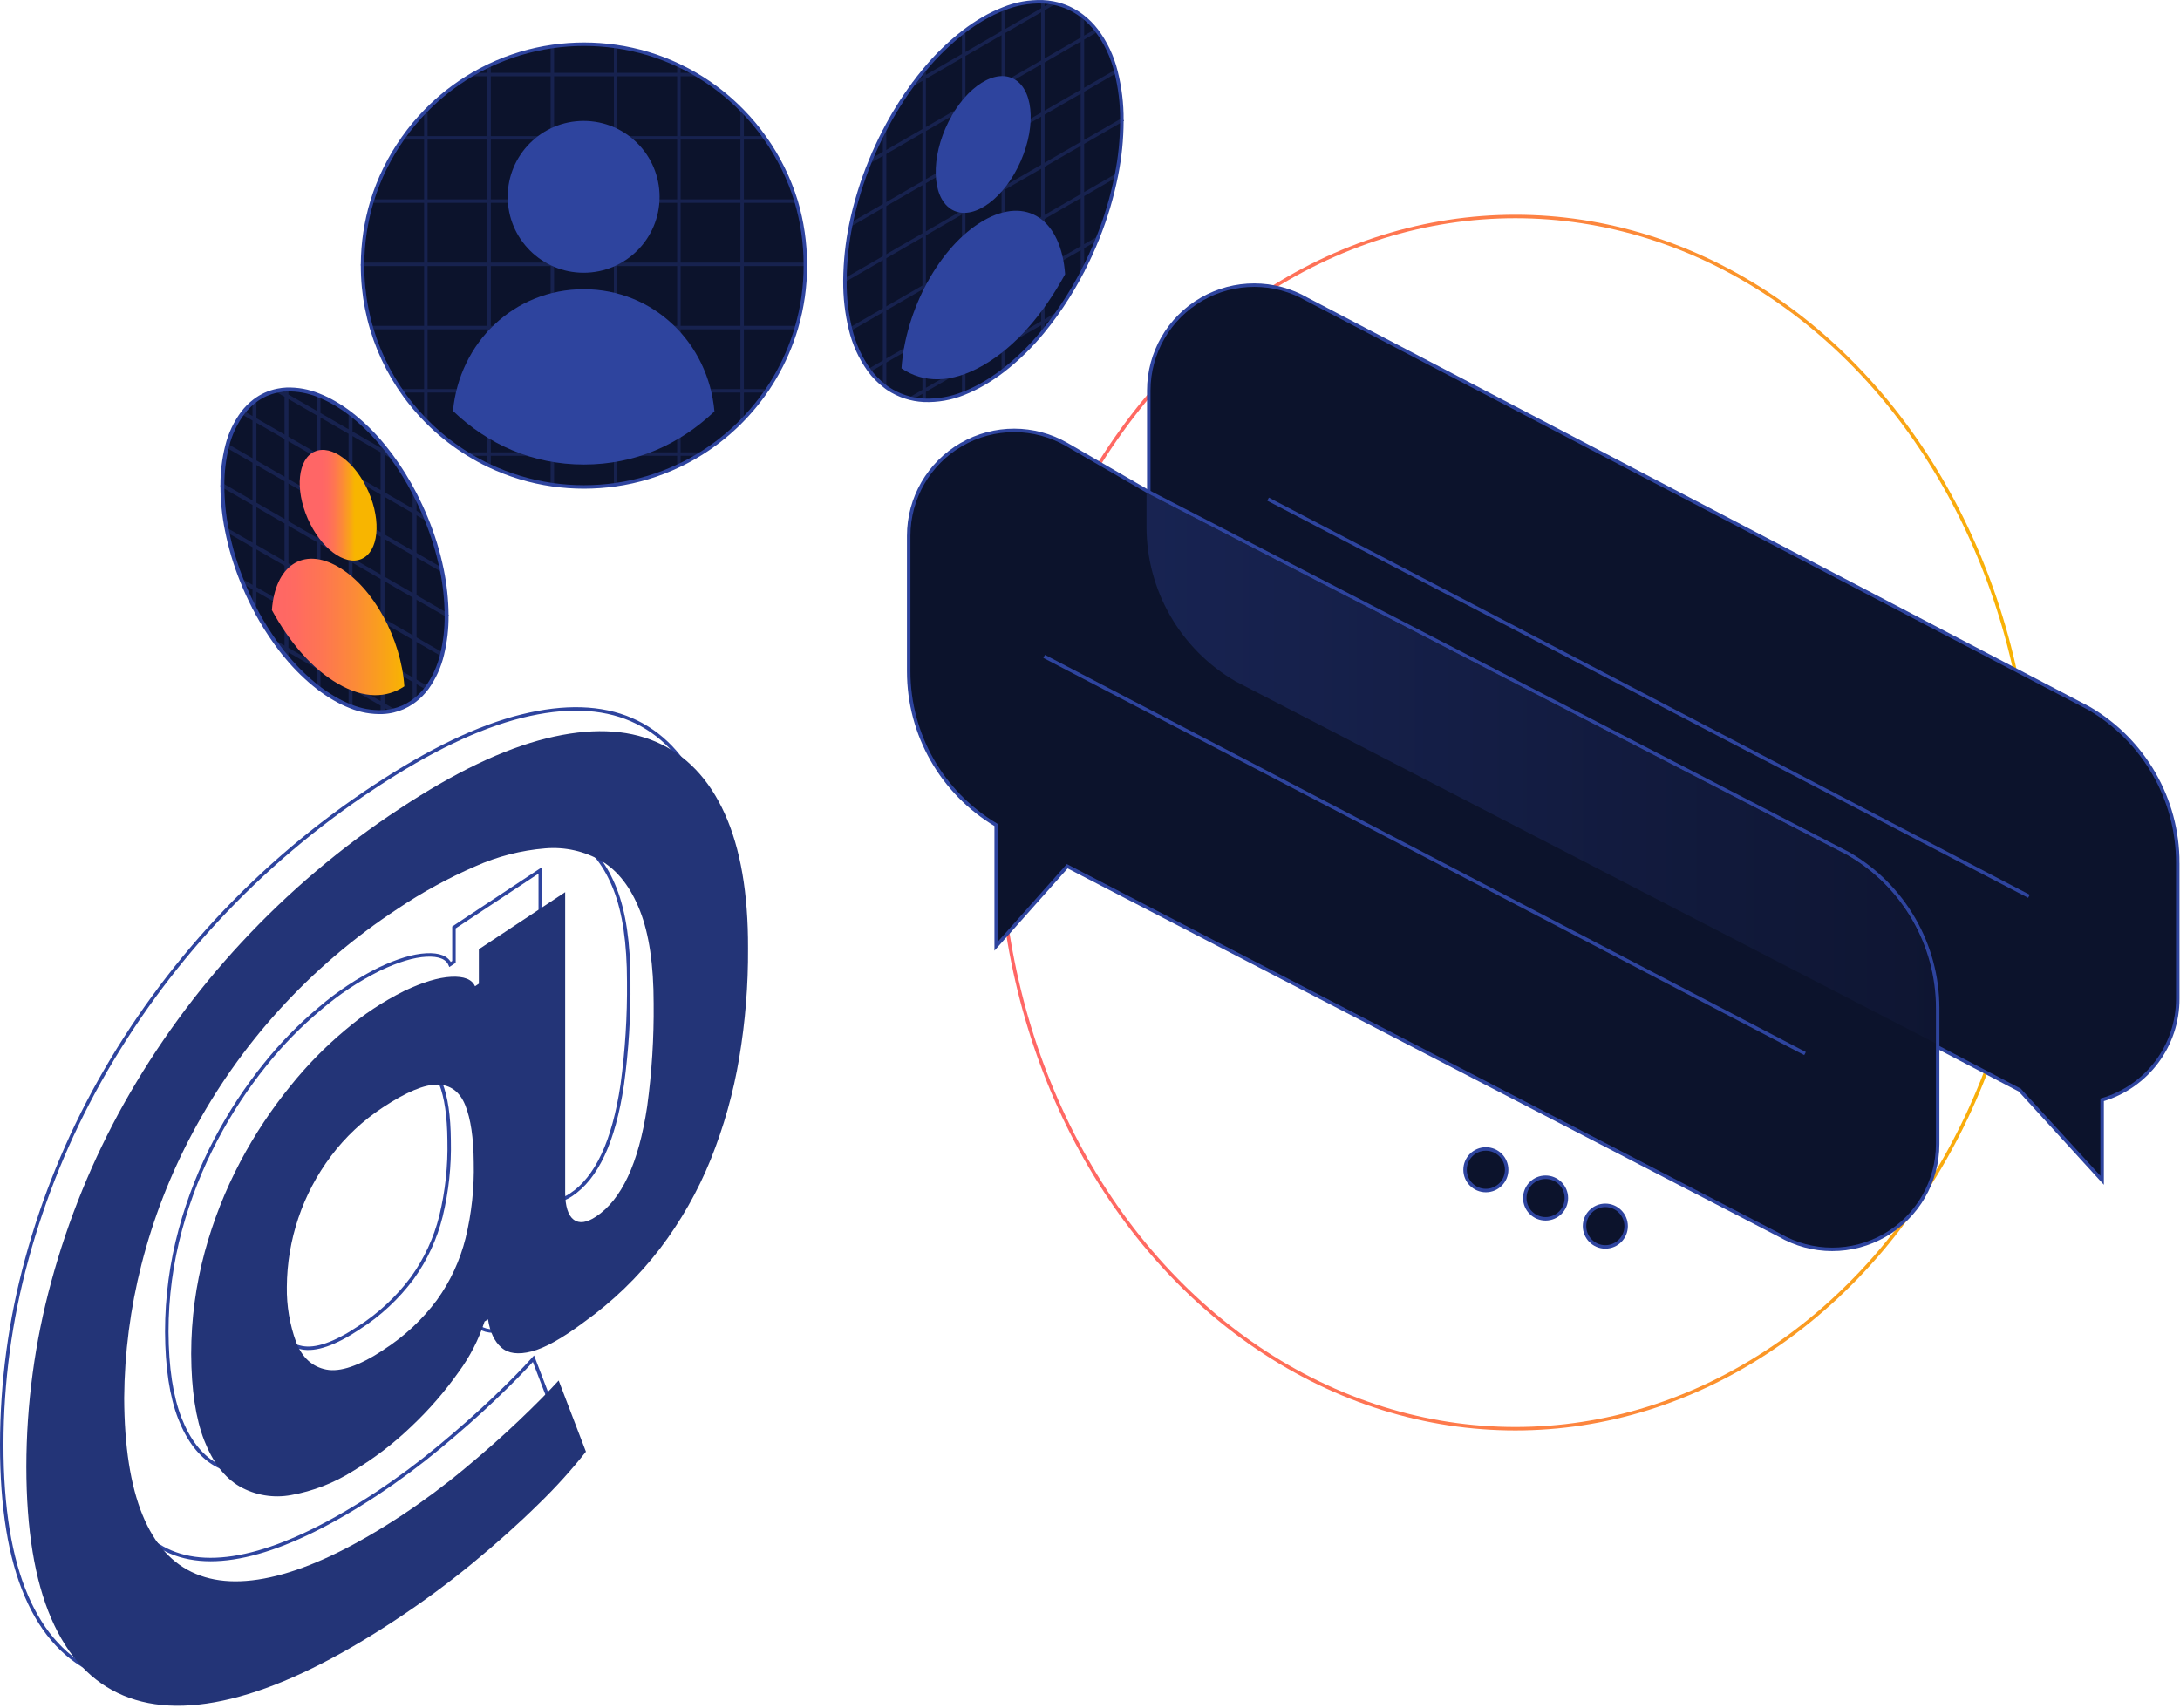
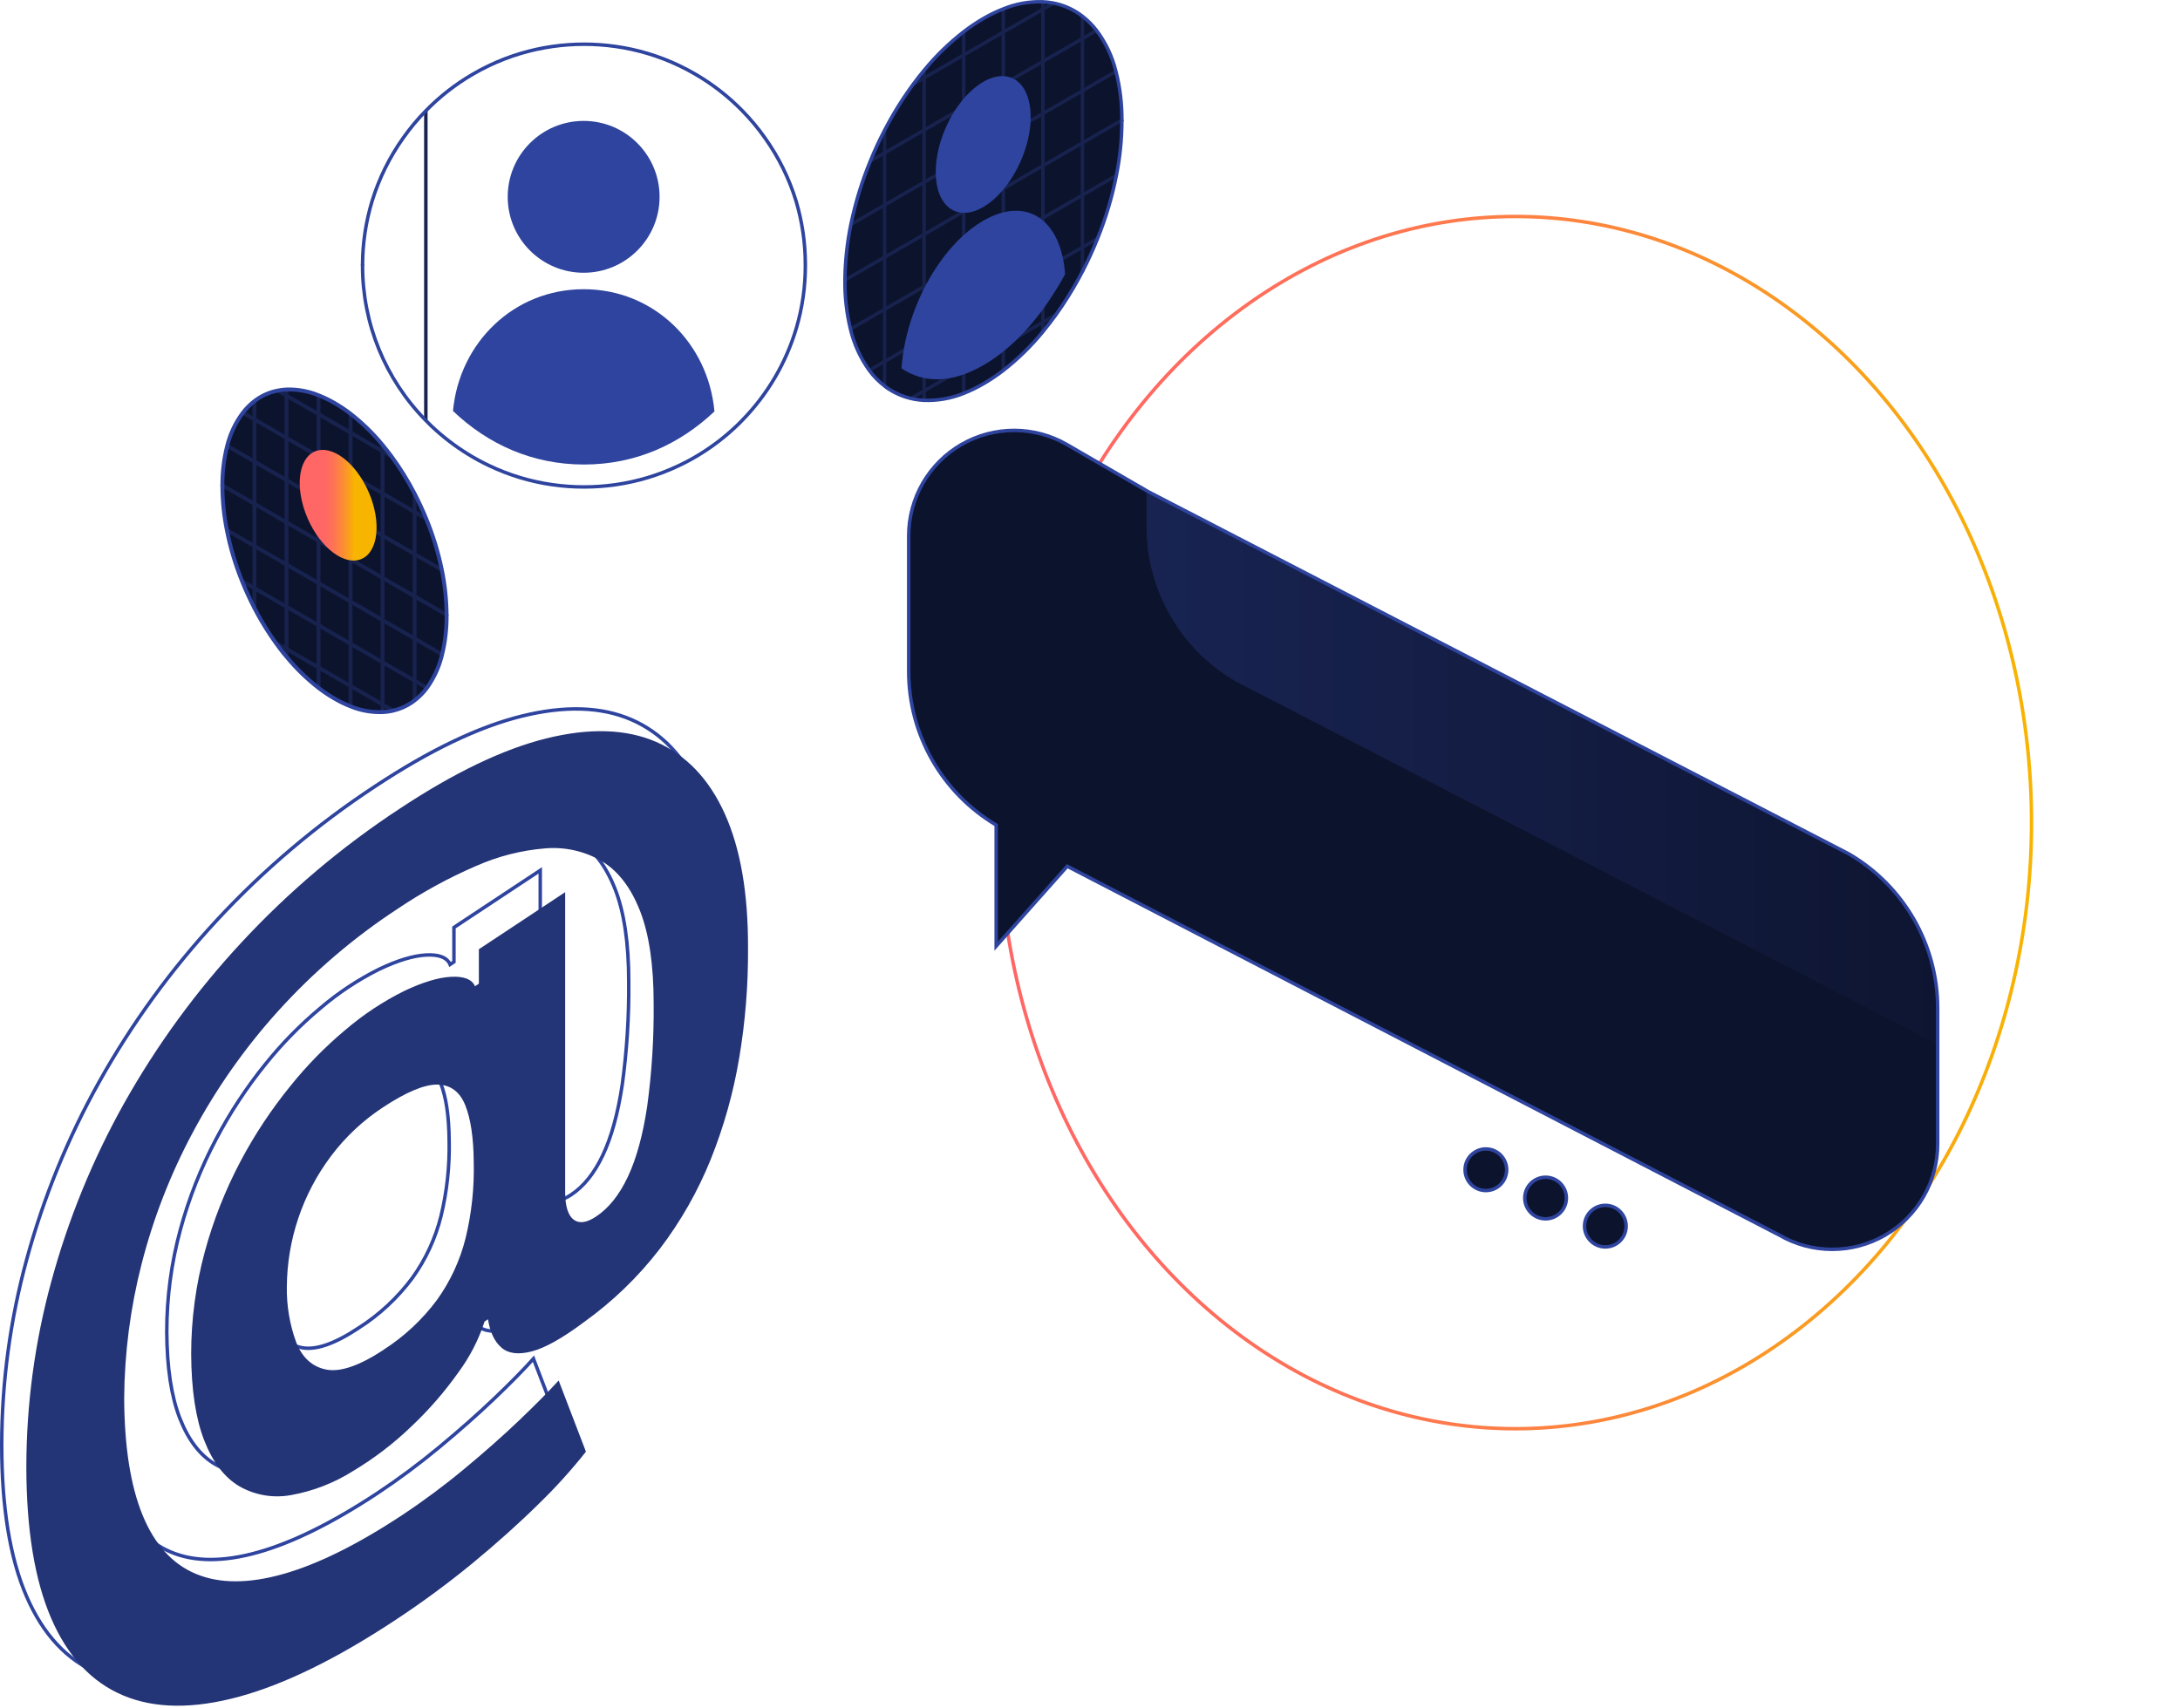
<svg xmlns="http://www.w3.org/2000/svg" width="629" height="493" viewBox="0 0 629 493">
  <defs>
    <linearGradient id="p8h33u32na" x1="-.168%" x2="100.164%" y1="50%" y2="50%">
      <stop offset="0%" stop-color="#F66" />
      <stop offset="17%" stop-color="#FF6A61" />
      <stop offset="39%" stop-color="#FE7651" />
      <stop offset="62%" stop-color="#FC8A38" />
      <stop offset="87%" stop-color="#F9A515" />
      <stop offset="100%" stop-color="#F8B500" />
    </linearGradient>
    <linearGradient id="f2eeem7cjb" x1="0%" x2="100%" y1="50.003%" y2="50.003%">
      <stop offset="0%" stop-color="#233477" />
      <stop offset="100%" stop-color="#101837" />
    </linearGradient>
    <linearGradient id="zravikho9c" x1="0%" x2="100%" y1="49.997%" y2="49.997%">
      <stop offset="0%" stop-color="#F66" />
      <stop offset="17%" stop-color="#FF6A61" />
      <stop offset="39%" stop-color="#FE7651" />
      <stop offset="62%" stop-color="#FC8A38" />
      <stop offset="87%" stop-color="#F9A515" />
      <stop offset="100%" stop-color="#F8B500" />
    </linearGradient>
    <linearGradient id="zd8sto82cd" x1="32.989%" x2="67.094%" y1="36.826%" y2="63.063%">
      <stop offset="0%" stop-color="#F66" />
      <stop offset="17%" stop-color="#FF6A61" />
      <stop offset="39%" stop-color="#FE7651" />
      <stop offset="62%" stop-color="#FC8A38" />
      <stop offset="87%" stop-color="#F9A515" />
      <stop offset="100%" stop-color="#F8B500" />
    </linearGradient>
  </defs>
  <g fill="none" fill-rule="evenodd">
    <g>
      <g stroke="url(#p8h33u32na)" transform="translate(288 62)">
        <ellipse cx="149.22" cy="175.38" rx="148.94" ry="174.91" />
      </g>
      <g transform="translate(262 82)">
-         <path fill="#0C132C" fill-rule="nonzero" stroke="#2E449E" d="M366.35 167.02v39.13c.056 13.518-8.844 25.44-21.82 29.23v23.22l-23.83-26.1h-.06L95.17 114.38c-15.911-9.222-25.71-26.22-25.71-44.61V30.66c.015-10.869 5.827-20.904 15.248-26.325 9.42-5.42 21.018-5.404 30.422.045l225.57 118c15.899 9.241 25.672 26.25 25.65 44.64h0zM103.88 62.04L323.41 176.65" />
        <path fill="#0C132C" fill-rule="nonzero" stroke="#2E449E" d="M297.08 208.98v39.13c0 10.876-5.807 20.924-15.23 26.355-9.424 5.43-21.03 5.417-30.44-.035L45.93 167.97l-20.5 23.06v-34.95C9.784 146.792.19 129.945.19 111.75V72.62c0-10.876 5.807-20.924 15.23-26.355 9.424-5.43 21.03-5.417 30.44.035l23.59 13.67 201.93 104.41c15.91 9.217 25.704 26.213 25.7 44.6h0z" />
-         <path stroke="#2E449E" d="M39.28 107.42L258.81 222.03" />
        <g fill="url(#f2eeem7cjb)" fill-rule="nonzero" opacity=".5" transform="translate(68 60)">
          <path d="M228.44 149.21v9.82L26.52 54.63C10.609 45.408.813 28.41.81 10.02V.2L202.7 104.61c15.926 9.207 25.736 26.205 25.74 44.6z" />
        </g>
        <circle cx="166.72" cy="255.56" r="6" fill="#0C132C" fill-rule="nonzero" stroke="#2E449E" />
        <circle cx="183.95" cy="263.72" r="6" fill="#0C132C" fill-rule="nonzero" stroke="#2E449E" />
        <circle cx="201.19" cy="271.83" r="6" fill="#0C132C" fill-rule="nonzero" stroke="#2E449E" />
      </g>
      <g transform="translate(243)">
-         <path fill="#0C132C" fill-rule="nonzero" d="M80.7 34.65v.3c-.022 5.262-.554 10.51-1.59 15.67-1.232 6.22-3.047 12.31-5.42 18.19-1.306 3.265-2.774 6.462-4.4 9.58-.36.71-.74 1.42-1.13 2.12-1.945 3.55-4.102 6.98-6.46 10.27-1.23 1.72-2.52 3.38-3.84 5-3.377 4.126-7.204 7.863-11.41 11.14-1.817 1.4-3.725 2.68-5.71 3.83-1.832 1.064-3.74 1.99-5.71 2.77-3.624 1.462-7.515 2.143-11.42 2-3.713-.168-7.309-1.347-10.4-3.41-.34-.24-.69-.48-1-.75-1.677-1.283-3.162-2.798-4.41-4.5-2.568-3.581-4.41-7.63-5.42-11.92C1.283 90.41.75 85.761.79 81.1v-.29c.056-5.393.632-10.768 1.72-16.05 1.294-6.255 3.173-12.375 5.61-18.28 1.22-3 2.6-6 4.09-8.83 2.42-4.684 5.209-9.168 8.34-13.41 1-1.35 2-2.66 3.07-3.93 3.378-4.126 7.208-7.86 11.42-11.13 1.817-1.404 3.724-2.687 5.71-3.84 1.83-1.065 3.739-1.988 5.71-2.76C50.075 1.094 53.964.392 57.87.52c1.035.045 2.064.169 3.08.37 3.037.59 5.894 1.885 8.34 3.78 1.533 1.186 2.907 2.564 4.09 4.1 2.643 3.523 4.548 7.543 5.6 11.82 1.17 4.594 1.748 9.32 1.72 14.06z" />
+         <path fill="#0C132C" fill-rule="nonzero" d="M80.7 34.65v.3c-.022 5.262-.554 10.51-1.59 15.67-1.232 6.22-3.047 12.31-5.42 18.19-1.306 3.265-2.774 6.462-4.4 9.58-.36.71-.74 1.42-1.13 2.12-1.945 3.55-4.102 6.98-6.46 10.27-1.23 1.72-2.52 3.38-3.84 5-3.377 4.126-7.204 7.863-11.41 11.14-1.817 1.4-3.725 2.68-5.71 3.83-1.832 1.064-3.74 1.99-5.71 2.77-3.624 1.462-7.515 2.143-11.42 2-3.713-.168-7.309-1.347-10.4-3.41-.34-.24-.69-.48-1-.75-1.677-1.283-3.162-2.798-4.41-4.5-2.568-3.581-4.41-7.63-5.42-11.92C1.283 90.41.75 85.761.79 81.1v-.29c.056-5.393.632-10.768 1.72-16.05 1.294-6.255 3.173-12.375 5.61-18.28 1.22-3 2.6-6 4.09-8.83 2.42-4.684 5.209-9.168 8.34-13.41 1-1.35 2-2.66 3.07-3.93 3.378-4.126 7.208-7.86 11.42-11.13 1.817-1.404 3.724-2.687 5.71-3.84 1.83-1.065 3.739-1.988 5.71-2.76C50.075 1.094 53.964.392 57.87.52c1.035.045 2.064.169 3.08.37 3.037.59 5.894 1.885 8.34 3.78 1.533 1.186 2.907 2.564 4.09 4.1 2.643 3.523 4.548 7.543 5.6 11.82 1.17 4.594 1.748 9.32 1.72 14.06" />
        <path stroke="#17224F" d="M12.23 37.66L12.23 44.12 12.23 59.17 12.23 74.22 12.23 89.27 12.23 104.32 12.23 111.37" />
        <path stroke="#2E449E" d="M0.82 81.11L0.82 80.82" />
        <path stroke="#17224F" d="M23.65 20.32L23.65 22.47 23.65 37.53 23.65 52.58 23.65 67.63 23.65 82.68 23.65 97.73 23.65 112.78 23.65 115.52M35.06 9.19L35.06 15.87 35.06 30.93 35.06 45.98 35.06 61.03 35.06 76.08 35.06 91.13 35.06 106.18 35.06 113.47M46.48 2.59L46.48 9.28 46.48 24.33 46.48 39.38 46.48 54.43 46.48 69.48 46.48 84.53 46.48 99.58 46.48 106.88M57.9.53L57.9 2.68 57.9 17.74 57.9 32.79 57.9 47.84 57.9 62.89 57.9 77.94 57.9 92.99 57.9 95.74M69.31 4.68L69.31 11.14 69.31 26.2 69.31 41.24 69.31 56.3 69.31 71.34 69.31 78.39M80.73 34.95L80.73 34.65M73.4 8.78L69.31 11.14 57.9 17.74 46.48 24.33 35.06 30.93 23.65 37.53 12.23 44.12 8.14 46.48M20.57 24.25L23.65 22.47 35.06 15.87 46.48 9.28 57.9 2.68 60.98.9M79.01 20.59L69.31 26.2 57.9 32.79 46.48 39.38 35.06 45.98 23.65 52.58 12.23 59.17 2.54 64.77M80.73 34.65L69.31 41.24 57.9 47.84 46.48 54.43 35.06 61.03 23.65 67.63 12.23 74.22.82 80.81M79.13 50.62L69.31 56.3 57.9 62.89 46.48 69.48 35.06 76.08 23.65 82.68 12.23 89.27 2.41 94.95M73.71 68.81L69.31 71.34 57.9 77.94 46.48 84.53 35.06 91.13 23.65 97.73 12.23 104.32 7.82 106.87M19.82 114.99L23.65 112.78 35.06 106.18 46.48 99.58 57.9 92.99 61.73 90.78" />
        <path stroke="#2E449E" d="M80.7 34.65v.3c-.022 5.262-.554 10.51-1.59 15.67-1.232 6.22-3.047 12.31-5.42 18.19-1.306 3.265-2.774 6.462-4.4 9.58-.36.71-.74 1.42-1.13 2.12-1.945 3.55-4.102 6.98-6.46 10.27-1.23 1.72-2.52 3.38-3.84 5-3.377 4.126-7.204 7.863-11.41 11.14-1.817 1.4-3.725 2.68-5.71 3.83-1.832 1.064-3.74 1.99-5.71 2.77-3.624 1.462-7.515 2.143-11.42 2-3.713-.168-7.309-1.347-10.4-3.41-.34-.24-.69-.48-1-.75-1.677-1.283-3.162-2.798-4.41-4.5-2.568-3.581-4.41-7.63-5.42-11.92C1.283 90.41.75 85.761.79 81.1v-.29c.056-5.393.632-10.768 1.72-16.05 1.294-6.255 3.173-12.375 5.61-18.28 1.22-3 2.6-6 4.09-8.83 2.42-4.684 5.209-9.168 8.34-13.41 1-1.35 2-2.66 3.07-3.93 3.378-4.126 7.208-7.86 11.42-11.13 1.817-1.404 3.724-2.687 5.71-3.84 1.83-1.065 3.739-1.988 5.71-2.76C50.075 1.094 53.964.392 57.87.52c1.035.045 2.064.169 3.08.37 3.037.59 5.894 1.885 8.34 3.78 1.533 1.186 2.907 2.564 4.09 4.1 2.643 3.523 4.548 7.543 5.6 11.82 1.17 4.594 1.748 9.32 1.72 14.06z" />
        <path fill="#2E449E" fill-rule="nonzero" d="M64.32 79.14c-6.3 11.46-14.23 20.85-23.56 26.24-9.33 5.39-17.35 5.17-23.65.92 1.15-16.92 11-35.31 23.6-42.61 12.6-7.3 22.5-.21 23.61 15.45z" />
        <ellipse cx="40.686" cy="41.69" fill="#2E449E" fill-rule="nonzero" rx="20.89" ry="11.85" transform="rotate(-66.43 40.686 41.69)" />
      </g>
      <g transform="translate(104 12)">
-         <path fill="#0C132C" fill-rule="nonzero" d="M128.37 64.28v.36c.006 6.054-.853 12.078-2.55 17.89-2.955 10.083-8.347 19.284-15.7 26.79-.58.61-1.18 1.2-1.8 1.78-3.16 2.989-6.618 5.646-10.32 7.93-1.977 1.227-4.024 2.34-6.13 3.33-5.77 2.75-11.923 4.608-18.25 5.51-6.056.867-12.204.867-18.26 0-6.328-.9-12.482-2.757-18.25-5.51-2.103-.991-4.146-2.103-6.12-3.33-3.772-2.329-7.294-5.04-10.51-8.09-.55-.53-1.1-1.06-1.62-1.61C7.141 97.41.585 81.356.61 64.64v-.36c.034-6.184.96-12.33 2.75-18.25 2-6.527 5.04-12.69 9-18.25 1.964-2.786 4.151-5.408 6.54-7.84 3.96-4.051 8.442-7.556 13.33-10.42 1.587-.94 3.227-1.81 4.92-2.61 5.77-2.745 11.924-4.6 18.25-5.5 6.056-.867 12.204-.867 18.26 0 6.326.9 12.48 2.755 18.25 5.5 1.687.8 3.327 1.67 4.92 2.61 4.888 2.864 9.37 6.369 13.33 10.42 2.389 2.432 4.576 5.054 6.54 7.84 3.96 5.56 7 11.723 9 18.25 1.762 5.923 2.662 12.07 2.67 18.25z" />
        <path stroke="#17224F" d="M18.87 19.94L18.87 27.78 18.87 46.03 18.87 64.28 18.87 82.53 18.87 100.78 18.87 109.33" />
        <path stroke="#2E449E" d="M0.62 64.64L0.62 64.28" />
-         <path stroke="#17224F" d="M37.12 6.91L37.12 9.52 37.12 27.78 37.12 46.03 37.12 64.28 37.12 82.53 37.12 100.78 37.12 119.03 37.12 122.36M55.37 1.41L55.37 9.52 55.37 27.78 55.37 46.03 55.37 64.28 55.37 82.53 55.37 100.78 55.37 119.03 55.37 127.87M73.63 1.41L73.63 9.52 73.63 27.78 73.63 46.03 73.63 64.28 73.63 82.53 73.63 100.78 73.63 119.03 73.63 127.87M91.88 6.91L91.88 9.52 91.88 27.78 91.88 46.03 91.88 64.28 91.88 82.53 91.88 100.78 91.88 119.03 91.88 122.36M110.13 19.94L110.13 27.78 110.13 46.03 110.13 64.28 110.13 82.53 110.13 100.78 110.13 109.32M128.38 64.64L128.38 64.28M116.67 27.78L110.13 27.78 91.88 27.78 73.63 27.78 55.37 27.78 37.12 27.78 18.87 27.78 12.33 27.78M32.2 9.52L37.12 9.52 55.37 9.52 73.63 9.52 91.88 9.52 96.8 9.52M125.63 46.03L110.13 46.03 91.88 46.03 73.63 46.03 55.37 46.03 37.12 46.03 18.87 46.03 3.37 46.03M128.38 64.28L110.13 64.28 91.88 64.28 73.63 64.28 55.37 64.28 37.12 64.28 18.87 64.28.62 64.28M125.83 82.53L110.13 82.53 91.88 82.53 73.63 82.53 55.37 82.53 37.12 82.53 18.87 82.53 3.16 82.53M117.16 100.78L110.13 100.78 91.88 100.78 73.63 100.78 55.37 100.78 37.12 100.78 18.87 100.78 11.82 100.78M31 119.03L37.12 119.03 55.37 119.03 73.63 119.03 91.88 119.03 98.01 119.03" />
        <path stroke="#2E449E" d="M128.37 64.28v.36c.006 6.054-.853 12.078-2.55 17.89-2.955 10.083-8.347 19.284-15.7 26.79-.58.61-1.18 1.2-1.8 1.78-3.16 2.989-6.618 5.646-10.32 7.93-1.977 1.227-4.024 2.34-6.13 3.33-5.77 2.75-11.923 4.608-18.25 5.51-6.056.867-12.204.867-18.26 0-6.328-.9-12.482-2.757-18.25-5.51-2.103-.991-4.146-2.103-6.12-3.33-3.772-2.329-7.294-5.04-10.51-8.09-.55-.53-1.1-1.06-1.62-1.61C7.141 97.41.585 81.356.61 64.64v-.36c.034-6.184.96-12.33 2.75-18.25 2-6.527 5.04-12.69 9-18.25 1.964-2.786 4.151-5.408 6.54-7.84 3.96-4.051 8.442-7.556 13.33-10.42 1.587-.94 3.227-1.81 4.92-2.61 5.77-2.745 11.924-4.6 18.25-5.5 6.056-.867 12.204-.867 18.26 0 6.326.9 12.48 2.755 18.25 5.5 1.687.8 3.327 1.67 4.92 2.61 4.888 2.864 9.37 6.369 13.33 10.42 2.389 2.432 4.576 5.054 6.54 7.84 3.96 5.56 7 11.723 9 18.25 1.762 5.923 2.662 12.07 2.67 18.25z" />
        <path fill="#2E449E" fill-rule="nonzero" d="M102.14 106.73c-10.06 9.5-22.74 15.32-37.66 15.32-14.92 0-27.78-5.89-37.78-15.46 1.84-19.71 17.55-35.13 37.73-35.13 20.18 0 35.94 15.5 37.71 35.27z" />
        <circle cx="64.4" cy="44.8" r="21.91" fill="#2E449E" fill-rule="nonzero" />
      </g>
      <g transform="translate(63 112)">
        <path fill="#0C132C" fill-rule="nonzero" d="M1.17 28.05v.25c.02 4.258.452 8.505 1.29 12.68.996 5.034 2.466 9.963 4.39 14.72 1.056 2.645 2.244 5.235 3.56 7.76.3.58.6 1.15.91 1.72 1.576 2.872 3.323 5.647 5.23 8.31 1 1.39 2 2.74 3.1 4 2.736 3.334 5.835 6.352 9.24 9 1.472 1.136 3.019 2.171 4.63 3.1 1.478.867 3.023 1.616 4.62 2.24 2.927 1.203 6.077 1.769 9.24 1.66 1.045-.04 2.083-.184 3.1-.43 1.899-.45 3.701-1.24 5.32-2.33.284-.185.557-.386.82-.6 1.355-1.04 2.557-2.265 3.57-3.64 2.077-2.9 3.565-6.178 4.38-9.65.891-3.666 1.324-7.428 1.29-11.2v-.24c-.043-4.368-.508-8.722-1.39-13-1.046-5.068-2.566-10.026-4.54-14.81-1-2.43-2.11-4.82-3.31-7.14-1.959-3.793-4.216-7.424-6.75-10.86-.813-1.087-1.643-2.147-2.49-3.18-2.736-3.334-5.835-6.353-9.24-9-1.469-1.136-3.012-2.171-4.62-3.1-1.482-.868-3.03-1.617-4.63-2.24C25.962.87 22.813.3 19.65.4c-.837.037-1.67.14-2.49.31-2.458.473-4.77 1.517-6.75 3.05-1.241.96-2.354 2.076-3.31 3.32-2.137 2.855-3.681 6.109-4.54 9.57-.942 3.726-1.409 7.557-1.39 11.4z" />
        <path stroke="#17224F" stroke-width="1.13" d="M56.62 90.16L56.62 84.45 56.62 72.27 56.62 60.09 56.62 47.9 56.62 35.72 56.62 30.49" />
        <path stroke="#2E449E" stroke-width="1.13" d="M65.86 65.42L65.86 65.66" />
        <path stroke="#17224F" stroke-width="1.13" d="M47.38 93.52L47.38 91.3 47.38 79.11 47.38 66.93 47.38 54.75 47.38 42.56 47.38 30.38 47.38 18.19 47.38 16.45M38.14 91.86L38.14 85.96 38.14 73.78 38.14 61.59 38.14 49.41 38.14 37.22 38.14 25.04 38.14 12.85 38.14 7.44M28.9 86.52L28.9 80.62 28.9 68.43 28.9 56.25 28.9 44.07 28.9 31.88 28.9 19.7 28.9 7.51 28.9 2.1M19.66 77.5L19.66 75.28 19.66 63.09 19.66 50.91 19.66 38.73 19.66 26.55 19.66 14.36 19.66 2.17 19.66.43M10.42 63.46L10.42 57.76 10.42 45.57 10.42 33.39 10.42 21.21 10.42 9.03 10.42 3.79M1.17 28.05L1.17 28.29M59.93 37.63L56.62 35.72 47.38 30.38 38.14 25.04 28.9 19.7 19.66 14.36 10.42 9.03 7.1 7.11M17.17.73L19.66 2.17 28.9 7.51 38.14 12.85 47.38 18.19 49.87 19.63M64.47 52.44L56.62 47.9 47.38 42.56 38.14 37.22 28.9 31.88 19.66 26.55 10.42 21.21 2.57 16.67M65.86 65.42L56.62 60.09 47.38 54.75 38.14 49.41 28.9 44.07 19.66 38.73 10.42 33.39 1.17 28.05M64.58 76.86L56.62 72.27 47.38 66.93 38.14 61.59 28.9 56.25 19.66 50.91 10.42 45.57 2.47 40.98M60.19 86.51L56.62 84.45 47.38 79.11 38.14 73.78 28.9 68.43 19.66 63.09 10.42 57.76 6.86 55.7M16.55 73.49L19.66 75.28 28.9 80.62 38.14 85.96 47.38 91.3 50.48 93.09" />
        <path stroke="#2E449E" stroke-width="1.13" d="M1.17 28.05v.25c.02 4.258.452 8.505 1.29 12.68.996 5.034 2.466 9.963 4.39 14.72 1.056 2.645 2.244 5.235 3.56 7.76.3.58.6 1.15.91 1.72 1.576 2.872 3.323 5.647 5.23 8.31 1 1.39 2 2.74 3.1 4 2.736 3.334 5.835 6.352 9.24 9 1.472 1.136 3.019 2.171 4.63 3.1 1.478.867 3.023 1.616 4.62 2.24 2.927 1.203 6.077 1.769 9.24 1.66 1.045-.04 2.083-.184 3.1-.43 1.899-.45 3.701-1.24 5.32-2.33.284-.185.557-.386.82-.6 1.355-1.04 2.557-2.265 3.57-3.64 2.077-2.9 3.565-6.178 4.38-9.65.891-3.666 1.324-7.428 1.29-11.2v-.24c-.043-4.368-.508-8.722-1.39-13-1.046-5.068-2.566-10.026-4.54-14.81-1-2.43-2.11-4.82-3.31-7.14-1.959-3.793-4.216-7.424-6.75-10.86-.813-1.087-1.643-2.147-2.49-3.18-2.736-3.334-5.835-6.353-9.24-9-1.469-1.136-3.012-2.171-4.62-3.1-1.482-.868-3.03-1.617-4.63-2.24C25.962.87 22.813.3 19.65.4c-.837.037-1.67.14-2.49.31-2.458.473-4.77 1.517-6.75 3.05-1.241.96-2.354 2.076-3.31 3.32-2.137 2.855-3.681 6.109-4.54 9.57-.942 3.726-1.409 7.557-1.39 11.4h0z" />
-         <path fill="url(#zravikho9c)" fill-rule="nonzero" d="M15.45 64.07c5.1 9.28 11.52 16.87 19.07 21.24 7.55 4.37 14 4.19 19.15.74-.94-13.69-8.89-28.58-19.11-34.49-10.22-5.91-18.21-.18-19.11 12.51z" />
        <ellipse cx="34.567" cy="33.796" fill="url(#zd8sto82cd)" fill-rule="nonzero" rx="9.59" ry="16.91" transform="rotate(-23.57 34.567 33.796)" />
      </g>
      <g>
        <path stroke="#2E449E" d="M107.16 257.04c-16.92 11.193-31.98 18.597-45.18 22.21-13.2 3.613-24.363 3.51-33.49-.31-9.12-3.82-16.067-11.253-20.84-22.3S.493 231.013.5 212.9c.02-18.043 2.438-36.004 7.19-53.41 4.873-17.934 11.925-35.202 21-51.42 9.4-16.787 20.764-32.396 33.85-46.5 13.593-14.66 28.907-27.624 45.61-38.61 15.8-10.453 29.92-17.22 42.36-20.3 12.44-3.08 22.99-2.747 31.65 1 8.667 3.767 15.27 10.677 19.81 20.73 4.54 10.053 6.78 22.997 6.72 38.83.07 10.617-.784 21.22-2.55 31.69-1.68 10.028-4.44 19.845-8.23 29.28-3.718 9.21-8.652 17.88-14.67 25.78-6.249 8.12-13.662 15.274-22 21.23-6.147 4.6-11.13 7.393-14.95 8.38-3.82.987-6.723.613-8.71-1.12-2-1.733-3.287-4.45-3.86-8.15l-.95.64c-1.696 5.23-4.222 10.152-7.48 14.58-3.992 5.646-8.534 10.881-13.56 15.63-5.153 4.967-10.856 9.329-17 13-5.43 3.414-11.467 5.75-17.78 6.88-5.096.944-10.363.059-14.87-2.5-4.32-2.527-7.713-6.94-10.18-13.24-2.467-6.3-3.727-14.633-3.78-25-.001-9.968 1.324-19.892 3.94-29.51 2.455-9.017 5.896-17.736 10.26-26 4.038-7.681 8.817-14.95 14.27-21.7 4.727-5.896 10.03-11.306 15.83-16.15 5.182-4.439 10.891-8.22 17-11.26 5.333-2.54 9.857-3.903 13.57-4.09 3.713-.187 6.007.723 6.88 2.73l1.11-.74v-9.94l24.9-16.47v86.65c0 4 .87 6.67 2.46 7.86 1.59 1.19 3.74.9 6.44-.89 3.66-2.42 6.723-6.25 9.19-11.49 2.467-5.24 4.323-12 5.57-20.28 1.347-9.855 1.972-19.794 1.87-29.74 0-11.12-1.313-20.03-3.94-26.73-2.627-6.7-6.293-11.473-11-14.32-4.932-2.895-10.642-4.188-16.34-3.7-6.965.568-13.782 2.316-20.16 5.17-7.794 3.38-15.264 7.46-22.32 12.19-12.748 8.347-24.376 18.292-34.6 29.59-9.617 10.648-17.895 22.432-24.65 35.09-6.436 12.024-11.392 24.784-14.76 38-3.227 12.61-4.906 25.565-5 38.58.053 14 1.817 25.247 5.29 33.74 3.473 8.493 8.603 14.16 15.39 17 6.787 2.853 15.167 2.873 25.14.06s21.427-8.48 34.36-17c6.197-4.11 12.169-8.55 17.89-13.3 5.84-4.84 11.117-9.507 15.83-14 4.713-4.493 8.507-8.347 11.38-11.56l7.87 20.54c-4.187 5.292-8.716 10.302-13.56 15-5.7 5.64-12.117 11.393-19.25 17.26-6.99 5.757-14.272 11.147-21.82 16.15zm-3.66-77.83c5.986-3.828 11.228-8.71 15.47-14.41 3.865-5.374 6.672-11.436 8.27-17.86 1.73-7.147 2.521-14.489 2.35-21.84-.06-7.06-.87-12.547-2.43-16.46-1.56-3.913-4.227-5.913-8-6-3.787-.06-9.05 2.137-15.79 6.59-5.781 3.788-10.858 8.557-15 14.09-8.157 10.894-12.599 24.12-12.67 37.73-.082 5.454.836 10.877 2.71 16 1.753 4.433 4.64 7.05 8.66 7.85 4.02.8 9.497-1.097 16.43-5.69h0z" transform="translate(0 204)" />
        <path fill="#233477" fill-rule="nonzero" d="M114.26 263.38c-16.92 11.193-31.98 18.597-45.18 22.21-13.2 3.613-24.36 3.51-33.48-.31-9.133-3.82-16.08-11.253-20.84-22.3-4.76-11.047-7.147-25.627-7.16-43.74.024-18.044 2.445-36.004 7.2-53.41 4.87-17.938 11.922-35.21 21-51.43 9.421-16.774 20.8-32.37 33.9-46.46 13.587-14.644 28.895-27.591 45.59-38.56 15.8-10.453 29.92-17.22 42.36-20.3 12.44-3.08 22.99-2.747 31.65 1 8.667 3.773 15.27 10.68 19.81 20.72 4.54 10.04 6.78 22.987 6.72 38.84.07 10.617-.784 21.22-2.55 31.69-1.68 10.028-4.44 19.845-8.23 29.28-3.719 9.206-8.652 17.873-14.67 25.77-6.25 8.119-13.664 15.272-22 21.23-6.16 4.6-11.16 7.393-15 8.38-3.84.987-6.743.613-8.71-1.12-2-1.733-3.287-4.45-3.86-8.15l-1 .64c-1.694 5.227-4.22 10.147-7.48 14.57-3.987 5.65-8.53 10.886-13.56 15.63-5.15 4.97-10.855 9.332-17 13-5.43 3.414-11.467 5.75-17.78 6.88-5.096.944-10.363.059-14.87-2.5-4.32-2.527-7.713-6.94-10.18-13.24-2.467-6.3-3.727-14.633-3.78-25 .004-9.968 1.329-19.89 3.94-29.51 2.455-9.017 5.896-17.736 10.26-26 4.086-7.726 8.922-15.032 14.44-21.81 4.724-5.895 10.023-11.305 15.82-16.15 5.182-4.438 10.892-8.22 17-11.26 5.333-2.54 9.853-3.903 13.56-4.09 3.707-.187 6 .723 6.88 2.73l1.11-.74v-9.94l24.9-16.47v86.65c0 4 .87 6.67 2.46 7.86 1.59 1.19 3.74.9 6.44-.89 3.66-2.42 6.723-6.25 9.19-11.49 2.467-5.24 4.323-12 5.57-20.28 1.347-9.855 1.972-19.794 1.87-29.74 0-11.12-1.313-20.03-3.94-26.73-2.627-6.7-6.293-11.473-11-14.32-4.932-2.895-10.642-4.188-16.34-3.7-6.965.568-13.782 2.316-20.16 5.17-7.791 3.377-15.259 7.458-22.31 12.19-12.752 8.342-24.38 18.287-34.6 29.59-9.623 10.645-17.905 22.43-24.66 35.09-6.432 12.026-11.388 24.785-14.76 38-3.222 12.61-4.901 25.565-5 38.58.06 14 1.823 25.247 5.29 33.74 3.467 8.493 8.597 14.16 15.39 17 6.787 2.847 15.167 2.867 25.14.06s21.427-8.473 34.36-17c6.199-4.108 12.17-8.548 17.89-13.3 5.84-4.84 11.117-9.507 15.83-14 4.713-4.493 8.533-8.347 11.46-11.56l7.87 20.54c-4.187 5.292-8.716 10.302-13.56 15-5.7 5.627-12.117 11.38-19.25 17.26-7.043 5.779-14.383 11.186-21.99 16.2zm-3.66-77.83c5.988-3.825 11.23-8.708 15.47-14.41 3.865-5.374 6.672-11.436 8.27-17.86 1.736-7.146 2.526-14.489 2.35-21.84-.053-7.06-.863-12.547-2.43-16.46-1.567-3.913-4.233-5.913-8-6-3.787-.06-9.05 2.137-15.79 6.59-5.78 3.791-10.855 8.559-15 14.09-8.17 10.886-12.625 24.11-12.71 37.72-.082 5.454.836 10.877 2.71 16 1.753 4.433 4.643 7.047 8.67 7.84 4.027.793 9.513-1.087 16.46-5.64v-.03z" transform="translate(0 204)" />
      </g>
    </g>
  </g>
</svg>